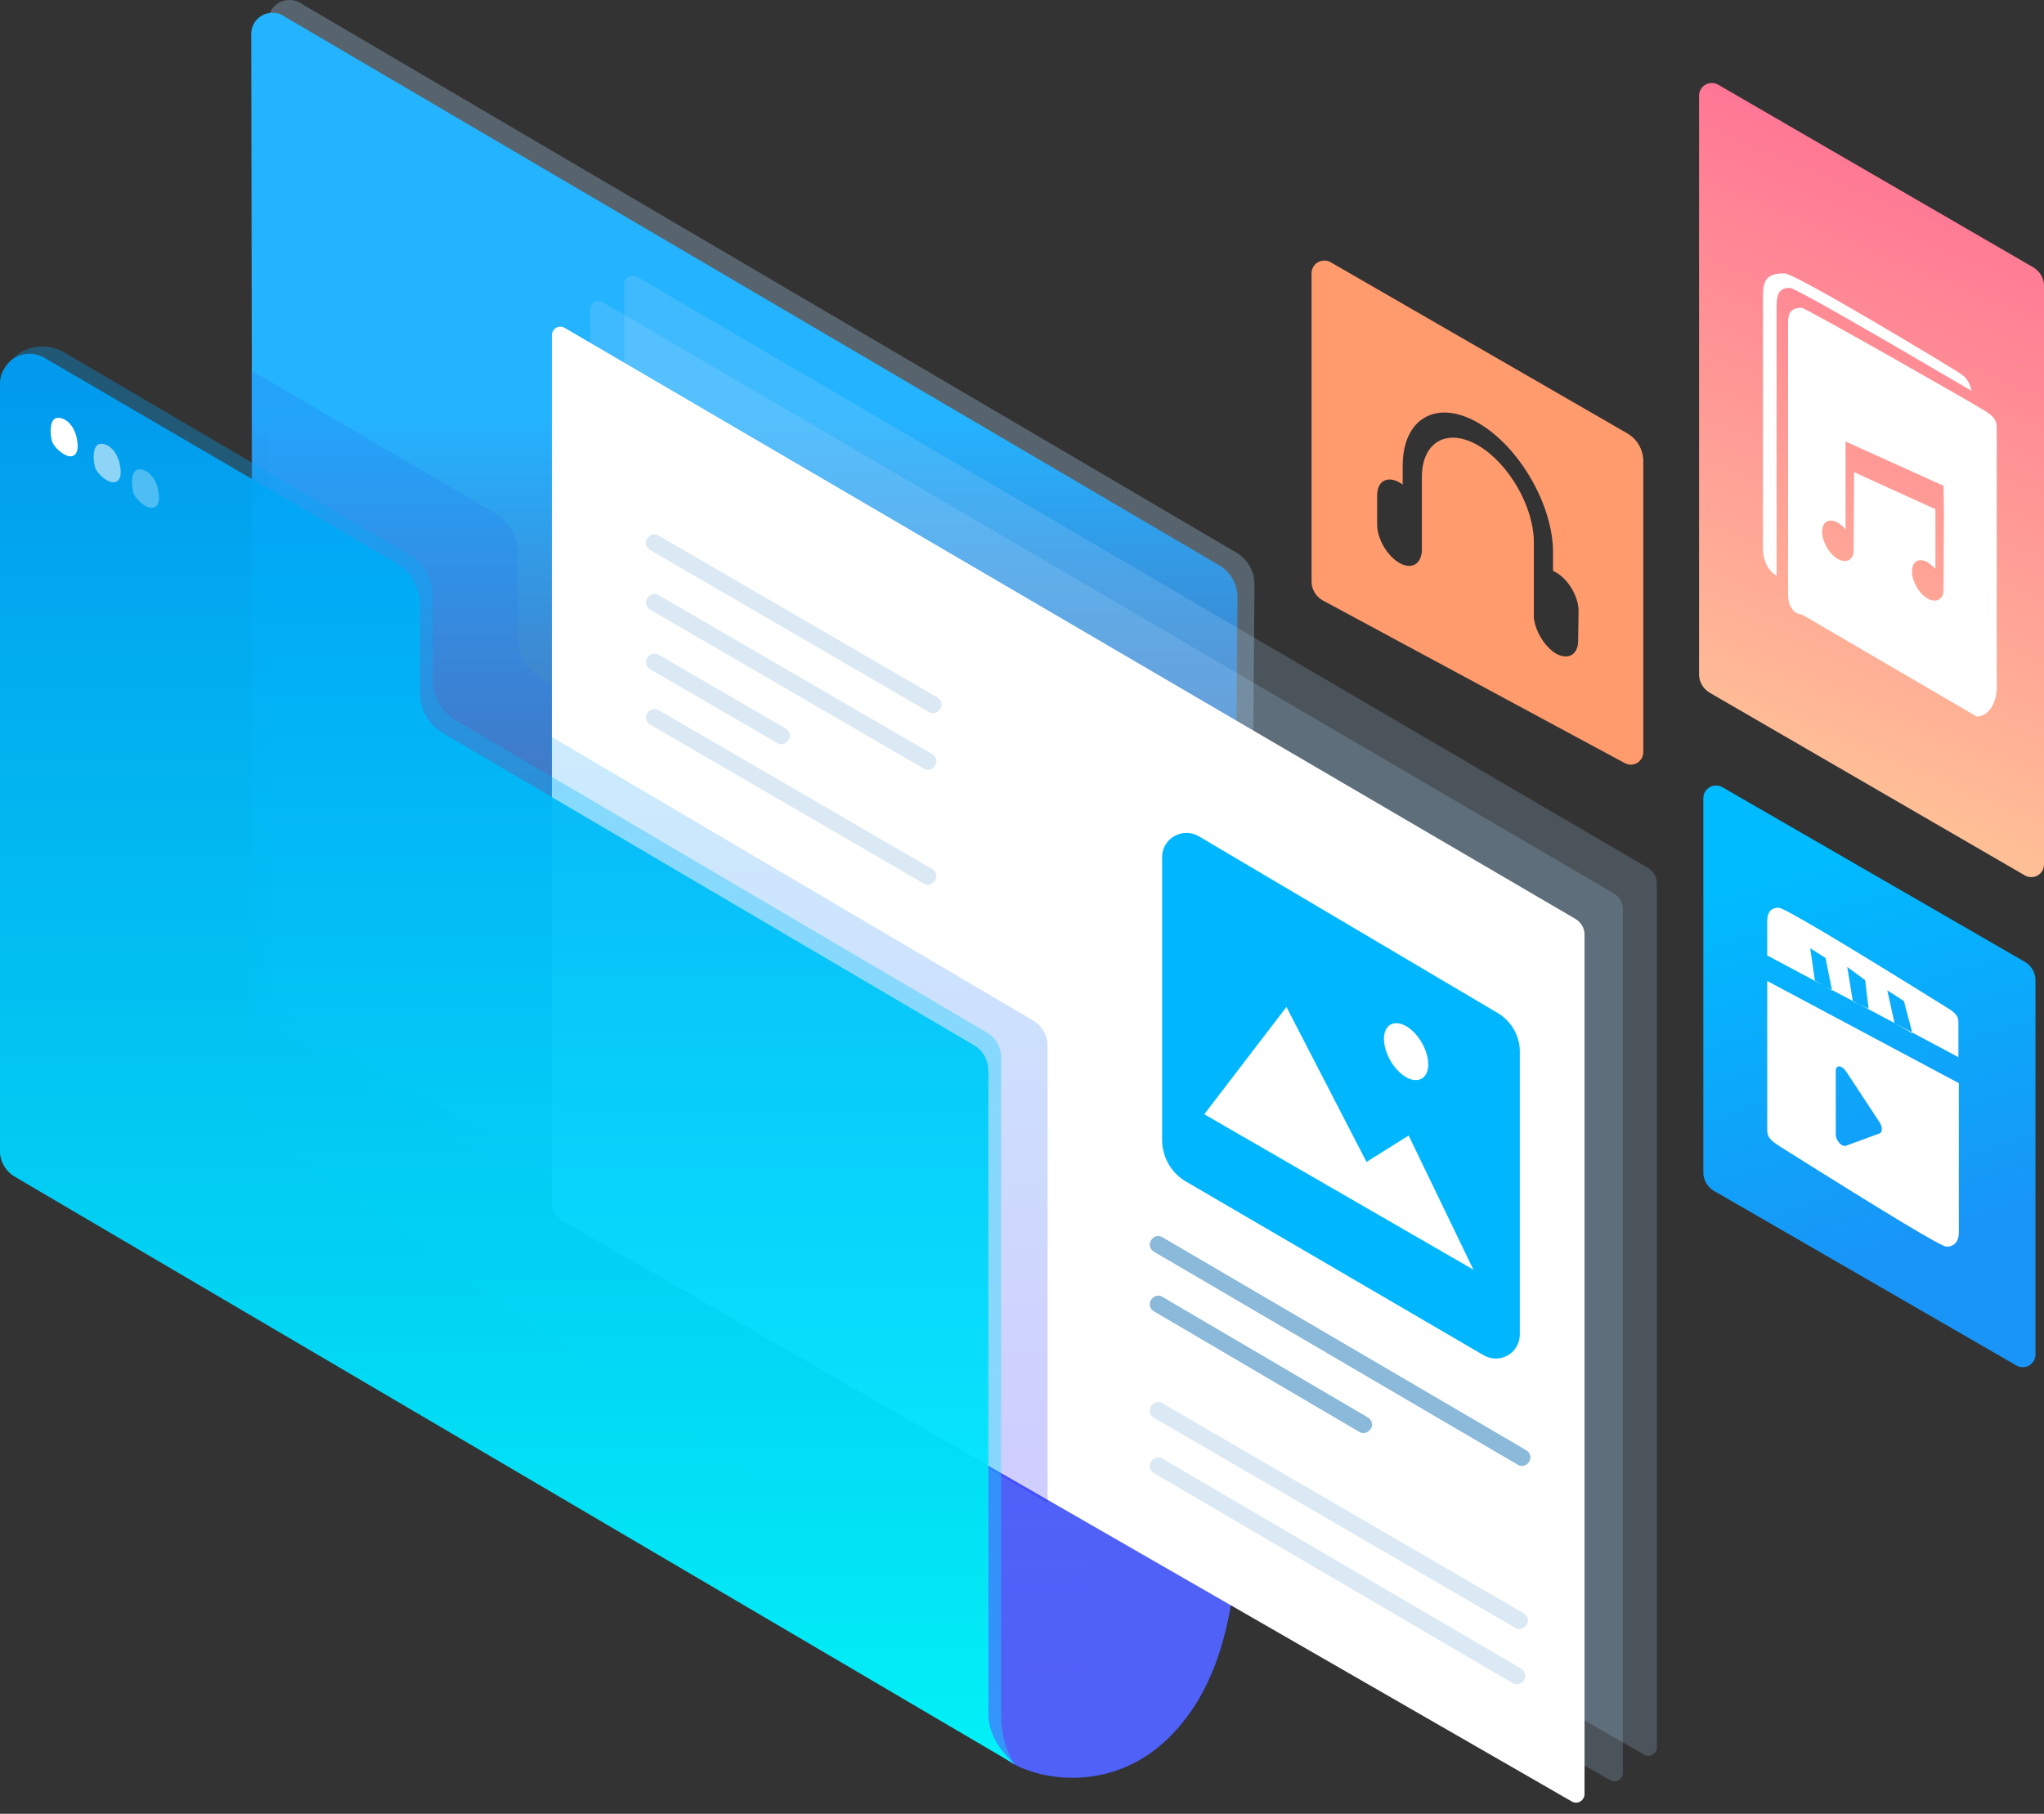
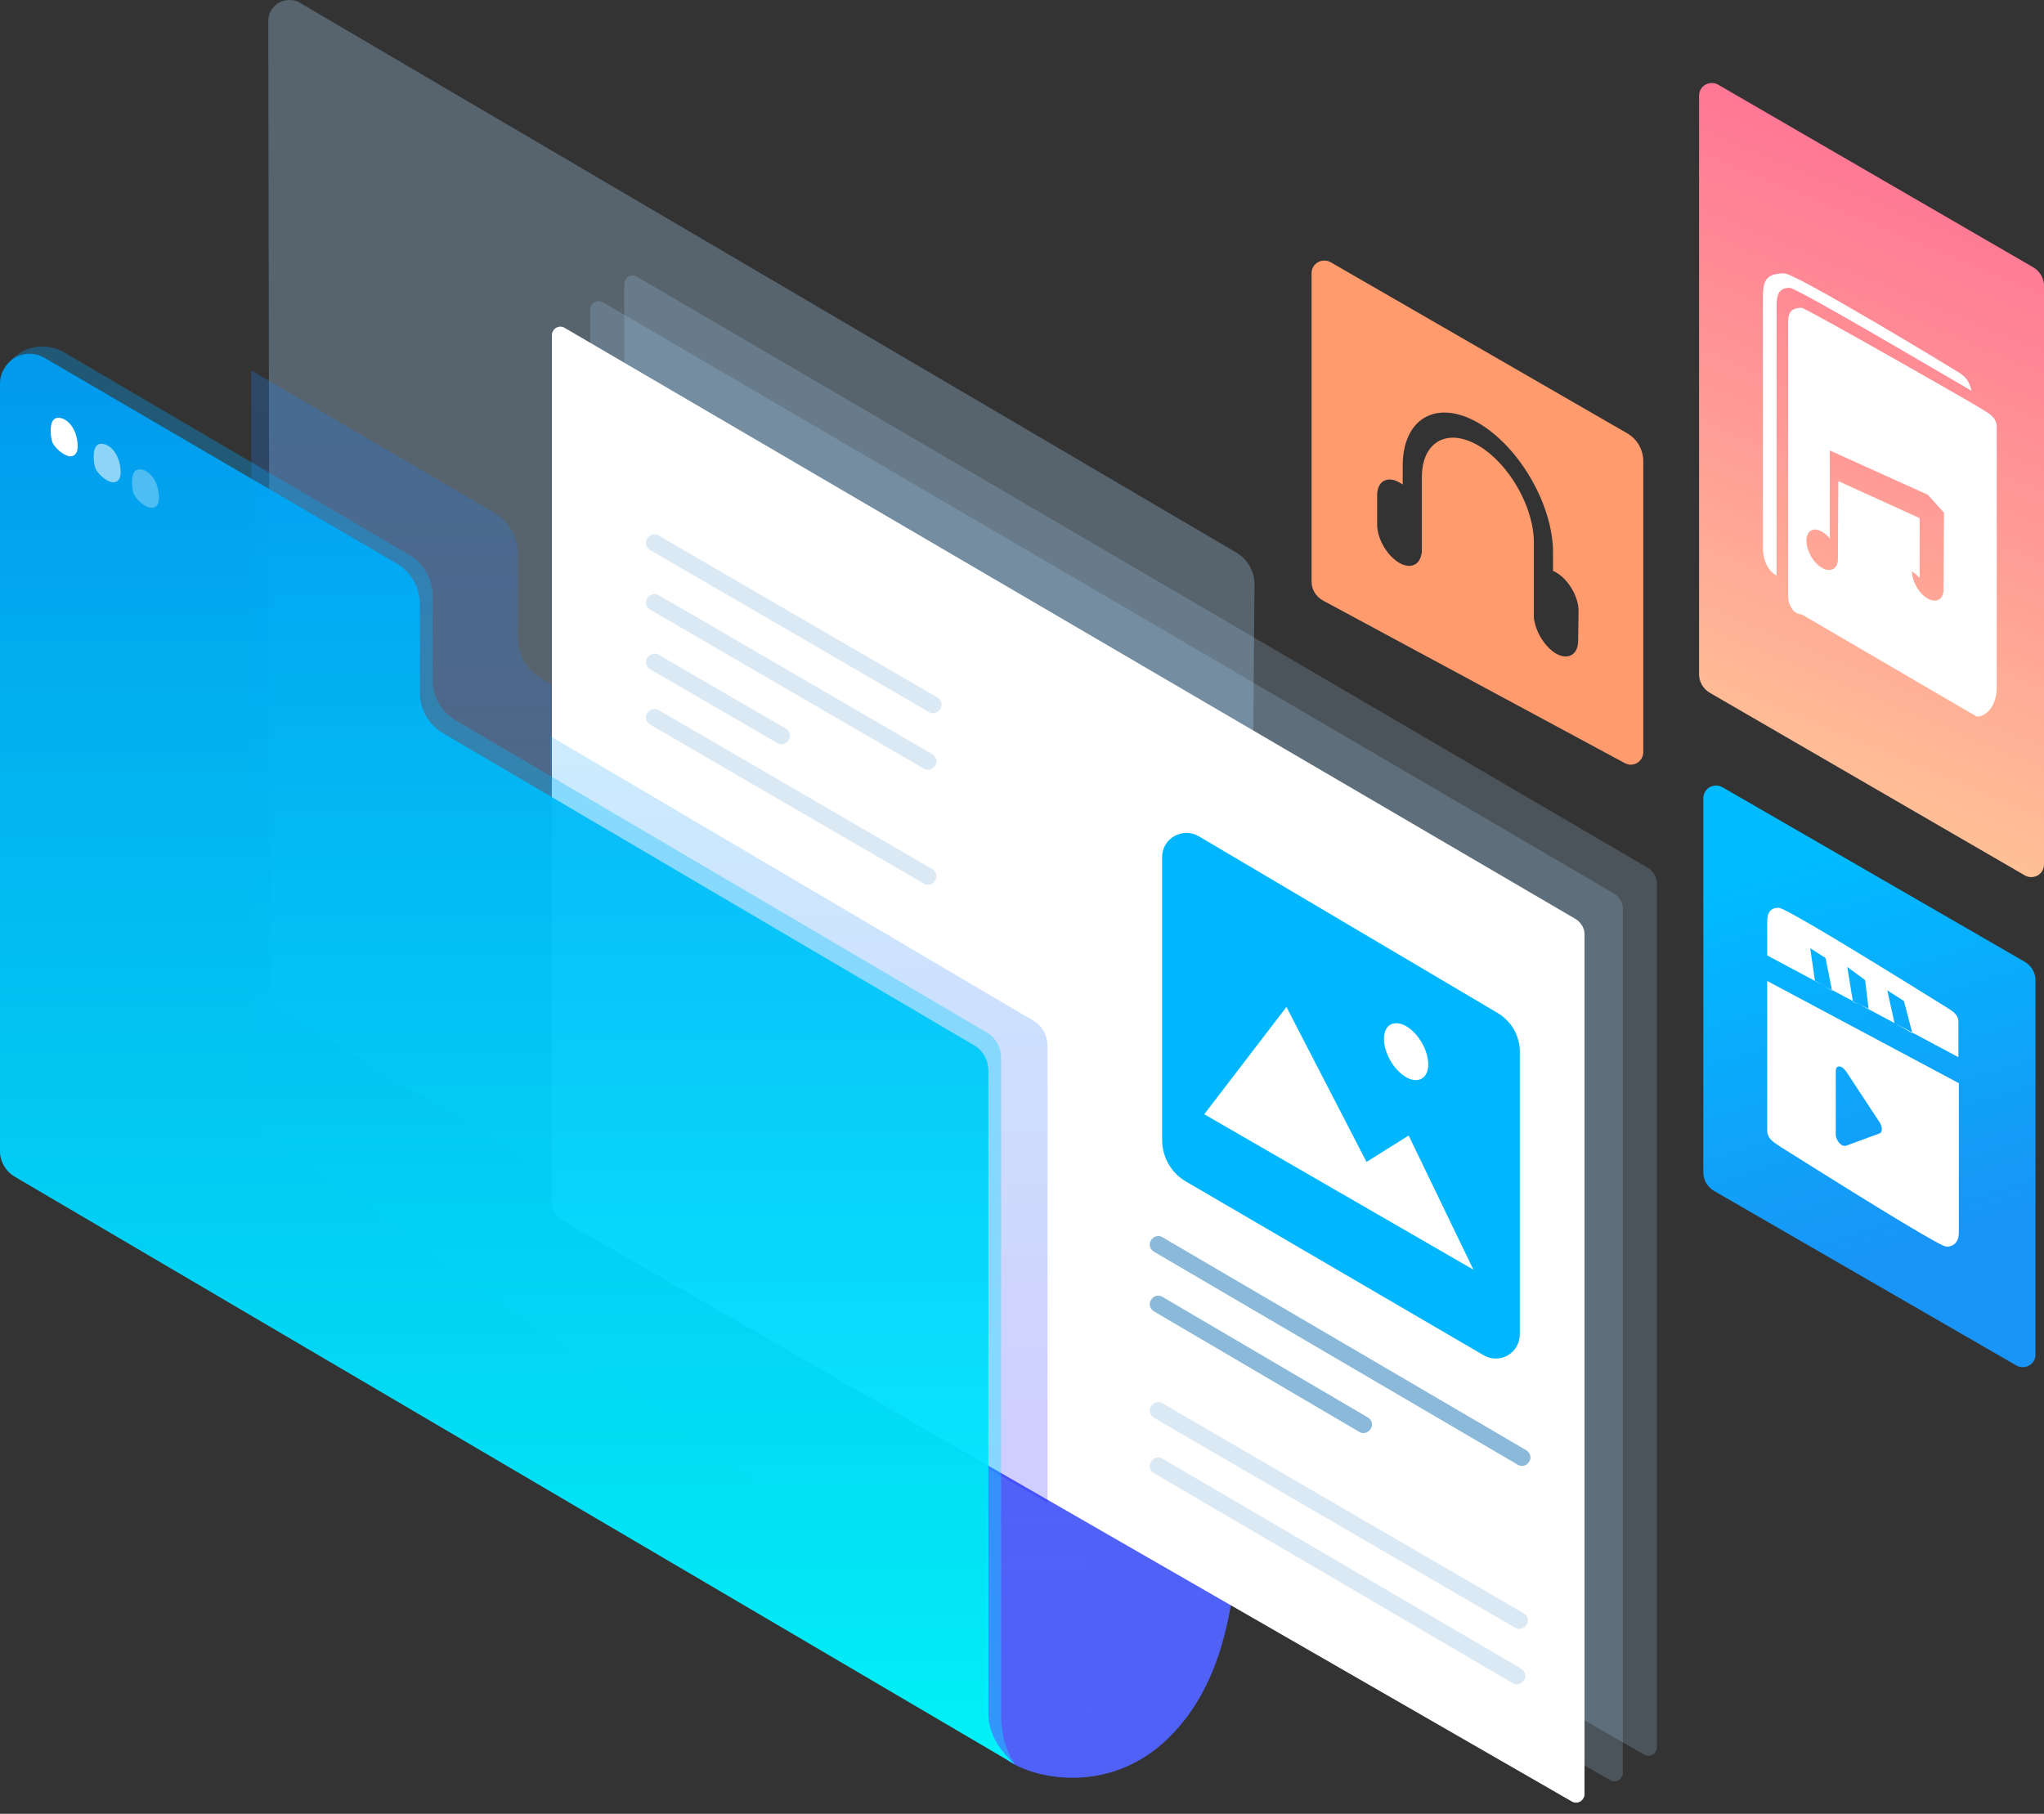
<svg xmlns="http://www.w3.org/2000/svg" version="1.1" id="图层_1" x="0px" y="0px" width="480" height="426" viewBox="0 0 480 426" style="enable-background:new 0 0 480 426;" xml:space="preserve">
  <rect x="0" y="0" width="480" height="426" fill="#333333" stroke="none" />
  <style type="text/css">
	.st0{opacity:0.3;fill:#AAD5F8;enable-background:new    ;}
	.st1{fill:url(#Path-17_3_);}
	.st2{fill:#5061F8;}
	.st3{opacity:0.278;fill:url(#Path-8_4_);enable-background:new    ;}
	.st4{opacity:0.202;fill:#AAD5F8;enable-background:new    ;}
	.st5{fill:#FFFFFF;}
	.st6{fill:#DBE9F4;}
	.st7{fill:#8BB9DA;}
	.st8{opacity:0.2;fill:url(#Path-8_5_);enable-background:new    ;}
	.st9{opacity:0.347;fill:url(#Path-8_6_);enable-background:new    ;}
	.st10{opacity:0.94;fill:url(#Path-8_7_);enable-background:new    ;}
	.st11{opacity:0.55;fill:#FFFFFF;enable-background:new    ;}
	.st12{opacity:0.299;fill:#FFFFFF;enable-background:new    ;}
	.st13{fill:url(#Rectangle_2_);}
	.st14{fill:url(#Rectangle-Copy-7_1_);}
	.st15{fill:#FF9B6D;}
	.st16{fill:#00B7FF;}
</style>
  <g id="Group-49" transform="translate(59, 0)">
    <path id="Path-17" class="st0" d="M11.5,0.7l219.7,129c2.8,1.6,4.5,4.6,4.4,7.8l-2,236.4l-57.2-33.1L4.4,235.6L4,5c0-2.8,2.2-5,5-5   C9.9,0,10.8,0.2,11.5,0.7z" />
    <linearGradient id="Path-17_3_" gradientUnits="userSpaceOnUse" x1="-4899.512" y1="3606.393" x2="-4899.512" y2="3605.882" gradientTransform="matrix(231.653 0 0 -373.967 1135101.25 1348762)">
      <stop offset="0" style="stop-color:#24B3FF" />
      <stop offset="1" style="stop-color:#5061F8;stop-opacity:0" />
    </linearGradient>
-     <path id="Path-17_1_" class="st1" d="M7.5,3.7l219.7,129c2.8,1.6,4.5,4.6,4.4,7.8l-2,236.4l-57.2-33.1L0.4,238.6L0,8   c0-2.8,2.2-5,5-5C5.9,3,6.8,3.2,7.5,3.7z" />
    <path id="Path-17_2_" class="st2" d="M231.7,361c-1.1,24.2-7,38.1-16.4,47.3c-12.3,12-28.2,10.3-36.1,6.1c-7.9-4.2-6.7-12.2-6.7-29   c0-11.2,0-25,0-41.5C212,355.2,231.7,360.9,231.7,361z" />
    <linearGradient id="Path-8_4_" gradientUnits="userSpaceOnUse" x1="-4896.093" y1="3604.108" x2="-4896.093" y2="3605.108" gradientTransform="matrix(199.203 0 0 -317.468 975416.562 1144592.5)">
      <stop offset="0" style="stop-color:#5061F8;stop-opacity:0" />
      <stop offset="1" style="stop-color:#1F7DEF" />
    </linearGradient>
    <path id="Path-8" class="st3" d="M3,266.6l196.2,137.9c-2.1-3.1-3.2-7.1-3.2-11.8c0-51.4,0-102.7,0-154.1l0,0c0-2.5-1.3-4.8-3.4-6   L68,159.3c-3.4-2-5.4-5.6-5.4-9.5V130c0-3.9-2.1-7.5-5.4-9.5L0,87v173.8C0,263.1,1.1,265.3,3,266.6z" />
  </g>
  <path id="Path-15" class="st4" d="M146.6,66.7v204.7c0,1.8,1,3.4,2.5,4.3l237,136.4c1,0.6,2.2,0.2,2.7-0.7c0.2-0.3,0.3-0.6,0.3-1  V207.4c0-1.4-0.8-2.7-2-3.5L149.6,65c-1-0.6-2.2-0.2-2.7,0.7C146.7,66,146.6,66.4,146.6,66.7z" />
  <path id="Path-15_1_" class="st4" d="M138.6,72.7v204.7c0,1.8,1,3.4,2.5,4.3l237,136.4c1,0.6,2.2,0.2,2.7-0.7c0.2-0.3,0.3-0.6,0.3-1  V213.4c0-1.4-0.8-2.7-2-3.5L141.6,71c-1-0.6-2.2-0.2-2.7,0.7C138.7,72,138.6,72.4,138.6,72.7z" />
  <path id="Path-15_2_" class="st5" d="M129.6,78.7v203.7c0,1.8,1,3.4,2.5,4.3l237,136.4c1,0.6,2.2,0.2,2.7-0.7c0.2-0.3,0.3-0.6,0.3-1  V219.4c0-1.4-0.8-2.7-2-3.5L132.6,77c-1-0.6-2.2-0.2-2.7,0.7C129.7,78,129.6,78.4,129.6,78.7z" />
  <path id="Combined-Shape" class="st6" d="M152.7,129.2c-1-0.6-1.3-1.8-0.7-2.7c0.6-1,1.8-1.3,2.7-0.7l65.4,38c1,0.6,1.3,1.8,0.7,2.7  c-0.6,1-1.8,1.3-2.7,0.7L152.7,129.2z M152.7,143.2c-1-0.6-1.3-1.8-0.7-2.7s1.8-1.3,2.7-0.7l64.2,37.3c1,0.6,1.3,1.8,0.7,2.7  c-0.6,1-1.8,1.3-2.7,0.7L152.7,143.2z M152.7,170.2c-1-0.6-1.3-1.8-0.7-2.7s1.8-1.3,2.7-0.7l64.2,37.3c1,0.6,1.3,1.8,0.7,2.7  c-0.6,1-1.8,1.3-2.7,0.7L152.7,170.2z M152.7,157.2c-1-0.6-1.3-1.8-0.7-2.7s1.8-1.3,2.7-0.7l29.8,17.3c1,0.6,1.3,1.8,0.7,2.7  c-0.6,1-1.8,1.3-2.7,0.7L152.7,157.2z M271,346c-1-0.6-1.3-1.8-0.7-2.7c0.6-1,1.8-1.3,2.7-0.7l84.2,49.3c1,0.6,1.3,1.8,0.7,2.7  s-1.8,1.3-2.7,0.7L271,346z M271,333c-1-0.6-1.3-1.8-0.7-2.7c0.6-1,1.8-1.3,2.7-0.7l84.8,49.3c1,0.6,1.3,1.8,0.7,2.7  s-1.8,1.3-2.7,0.7L271,333z" />
  <path id="Combined-Shape_1_" class="st7" d="M271,294c-1-0.6-1.3-1.8-0.7-2.7c0.6-1,1.8-1.3,2.7-0.7l85.4,50c1,0.6,1.3,1.8,0.7,2.7  c-0.6,1-1.8,1.3-2.7,0.7L271,294z M271,308c-1-0.6-1.3-1.8-0.7-2.7c0.6-1,1.8-1.3,2.7-0.7l48.2,28.3c1,0.6,1.3,1.8,0.7,2.7  s-1.8,1.3-2.7,0.7L271,308z" />
  <g id="Group-37" transform="translate(0, 77.877)">
    <linearGradient id="Path-8_5_" gradientUnits="userSpaceOnUse" x1="-4819.873" y1="3518.567" x2="-4819.873" y2="3519.567" gradientTransform="matrix(116.799 0 0 -180.061 563143.062 633831.938)">
      <stop offset="0" style="stop-color:#1300FF" />
      <stop offset="1" style="stop-color:#009EF5" />
    </linearGradient>
    <path id="Path-8_1_" class="st8" d="M129.8,207.6L246,275.1V167.8c0-2.5-1.3-4.8-3.4-6L129.2,95L129.8,207.6z" />
    <linearGradient id="Path-8_6_" gradientUnits="userSpaceOnUse" x1="-4841.089" y1="3526.698" x2="-4841.089" y2="3527.698" gradientTransform="matrix(238.203 0 0 -332.993 1153281.625 1174700.875)">
      <stop offset="0" style="stop-color:#00F9FF" />
      <stop offset="1" style="stop-color:#009EF5" />
    </linearGradient>
    <path id="Path-8_2_" class="st9" d="M3.5,198.5l234.8,138c-2.1-3.1-3.2-7.1-3.2-11.8c0-51.4,0-102.7,0-154.1l0,0   c0-2.5-1.3-4.8-3.4-6L107,91.3c-3.4-2-5.4-5.6-5.4-9.5V62c0-3.9-2.1-7.5-5.4-9.5L15.1,4.9C10.3,2.1,4.2,3.6,1.4,8.4   C0.5,9.9,0,11.7,0,13.5v179C0,194.9,1.3,197.2,3.5,198.5z" />
    <linearGradient id="Path-8_7_" gradientUnits="userSpaceOnUse" x1="-4841.089" y1="3526.648" x2="-4841.089" y2="3527.648" gradientTransform="matrix(238.203 0 0 -331.26 1153281.625 1168575.75)">
      <stop offset="0" style="stop-color:#00F9FF" />
      <stop offset="1" style="stop-color:#009EF5" />
    </linearGradient>
    <path id="Path-8_3_" class="st10" d="M3.5,198.5l234.8,138c-4.1-3.8-6.2-7.7-6.2-11.8c0-50.4,0-100.7,0-151.1l0,0   c0-2.5-1.3-4.8-3.4-6L104,94.3c-3.4-2-5.4-5.6-5.4-9.5V64c0-3.9-2.1-7.5-5.4-9.5L10.5,6.2C7.2,4.2,2.9,5.3,1,8.7   C0.3,9.7,0,11,0,12.2v180.2C0,194.9,1.3,197.2,3.5,198.5z" />
    <path id="Oval" class="st5" d="M16.5,29.3c1.3,0,2.2-1.2,1.5-4.4c-0.9-3.9-3.7-5.1-5-4.5c-1.3,0.6-1.3,3.4-0.8,5.3   C12.6,27.2,15.1,29.3,16.5,29.3z" />
    <path id="Oval-Copy-25" class="st11" d="M26.6,35.4c1.3,0,2.2-1.2,1.5-4.4c-0.9-3.9-3.7-5.1-5-4.5c-1.3,0.6-1.3,3.4-0.8,5.3   C22.7,33.3,25.1,35.4,26.6,35.4z" />
    <path id="Oval-Copy-26" class="st12" d="M35.6,41.4c1.3,0,2.2-1.2,1.5-4.4c-0.9-3.9-3.7-5.1-5-4.5c-1.3,0.6-1.3,3.4-0.8,5.3   C31.7,39.3,34.1,41.4,35.6,41.4z" />
  </g>
  <linearGradient id="Rectangle_2_" gradientUnits="userSpaceOnUse" x1="-4799.232" y1="3591.683" x2="-4799.109" y2="3590.986" gradientTransform="matrix(78 0 0 -136.612 374774 490867.656)">
    <stop offset="0" style="stop-color:#00BBFF" />
    <stop offset="1" style="stop-color:#1895F7" />
  </linearGradient>
  <path id="Rectangle_1_" class="st13" d="M404.5,184.9l71,41c1.5,0.9,2.5,2.5,2.5,4.3v87.9c0,1.7-1.3,3-3,3c-0.5,0-1-0.1-1.5-0.4  l-71-41c-1.5-0.9-2.5-2.5-2.5-4.3v-87.9c0-1.7,1.3-3,3-3C403.5,184.5,404,184.6,404.5,184.9z" />
  <linearGradient id="Rectangle-Copy-7_1_" gradientUnits="userSpaceOnUse" x1="-4801.565" y1="3597.063" x2="-4801.385" y2="3598.063" gradientTransform="matrix(81 0 0 -186.582 389359 671351.938)">
    <stop offset="0" style="stop-color:#FFC796" />
    <stop offset="1" style="stop-color:#FF6B95" />
  </linearGradient>
  <path id="Rectangle-Copy-7" class="st14" d="M403.5,19.9l74,42.9c1.5,0.9,2.5,2.5,2.5,4.3V203c0,1.7-1.3,3-3,3c-0.5,0-1-0.1-1.5-0.4  l-74-42.9c-1.5-0.9-2.5-2.5-2.5-4.3V22.5c0-1.7,1.3-3,3-3C402.5,19.5,403,19.6,403.5,19.9z" />
  <g>
    <path class="st5" d="M415,265.5c0,2.2,2,3,3.2,3.9c24.8,15.6,37.7,23.4,38.9,23.4c1.8,0,2.9-1.2,2.9-3.3v-35.1l-45-24V265.5z    M431.1,251.5c0-1,0.7-1.3,1.5-0.8c0.3,0.2,0.6,0.5,0.9,0.9l7.9,12c0.7,1.1,0.7,2.3,0,2.6l-7.9,2.9c-0.3,0.1-0.6,0-0.9-0.1   c-0.7-0.4-1.5-1.5-1.5-2.5L431.1,251.5z" />
    <polygon class="st5" points="435.1,235.3 436.6,235.9 435.1,235.2  " />
    <polygon class="st5" points="430.3,232.7 430.3,232.6 428.5,231.7  " />
    <path class="st5" d="M456.8,236.4c-24.9-15.5-37.9-23.2-39.1-23.2c-1.8,0-2.7,1-2.7,3.2l0,8l13.5,7.2l-2.3-1.3l-1.1-7.6l3.6,2.3   l1.5,7.5l4.9,2.6l-1.3-8l4.2,3.1l0.8,6.7l-2.3-1.1l23.4,12.5v-8C460,238.2,458.5,237.5,456.8,236.4z M444.9,240.3l-1.7-7.7l3.9,2.5   l2,7.6L444.9,240.3z" />
  </g>
  <path class="st15" d="M382,101.7l-69.5-40.1c-0.5-0.3-1-0.4-1.5-0.4c-1.7,0-3,1.3-3,3v72.4c0,1.8,1,3.5,2.6,4.4l70.9,38.2  c0.4,0.2,0.9,0.4,1.4,0.4c1.7,0,3-1.3,3-3v-67.9C386,105.7,384.5,103.1,382,101.7z M370.6,150.5c0,3.3-2.4,4.6-5.2,3  c-2.5-1.5-4.6-4.8-5.1-7.8c-0.1-0.3-0.1-0.6-0.1-0.9l0-17.4c0-8.4-5.9-18.6-13.1-22.8c-7.3-4.2-13.2-0.8-13.2,7.5l0,17.4  c0,0.2,0,0.4-0.1,0.6c-0.4,2.6-2.6,3.6-5.2,2.1c-2.9-1.7-5.2-5.7-5.2-9l0-6.9c0-3.3,2.4-4.6,5.2-3c0.3,0.2,0.5,0.3,0.8,0.5l0-4.4  c0-11.2,8-15.7,17.7-10.1c9.7,5.6,17.6,19.3,17.6,30.4l0,4.4c0.3,0.1,0.5,0.2,0.8,0.4c2.9,1.7,5.2,5.7,5.2,9L370.6,150.5z" />
  <g>
-     <path class="st5" d="M465.8,96.3c-1.8-1.2-41.8-24-42.7-24c-3.3,0-3.2,2-3.2,4.5v63c0,2.5,1.4,4.5,3.2,4.5l41.1,24   c2.6,0,4.7-3,4.7-6.8v-60.8C469,98.3,467.7,97.5,465.8,96.3z M456.5,120.4l-0.1,18.1l0,0c0,2.3-1.7,3.2-3.7,2.1   c-2.1-1.2-3.7-4.1-3.7-6.4c0-2.4,1.7-3.3,3.7-2.1c0.6,0.4,1.2,0.9,1.8,1.5l0-14l-19.1-8.7l-0.1,18.3l0,0c0,2.3-1.7,3.2-3.7,2.1   c-2.1-1.2-3.7-4.1-3.7-6.4c0-2.4,1.7-3.3,3.7-2.1c0.7,0.4,1.3,0.9,1.8,1.6l0-14.2l0-6.5l23,10.4L456.5,120.4z" />
+     <path class="st5" d="M465.8,96.3c-1.8-1.2-41.8-24-42.7-24c-3.3,0-3.2,2-3.2,4.5v63c0,2.5,1.4,4.5,3.2,4.5l41.1,24   c2.6,0,4.7-3,4.7-6.8v-60.8C469,98.3,467.7,97.5,465.8,96.3z M456.5,120.4l-0.1,18.1l0,0c0,2.3-1.7,3.2-3.7,2.1   c-2.1-1.2-3.7-4.1-3.7-6.4c0.6,0.4,1.2,0.9,1.8,1.5l0-14l-19.1-8.7l-0.1,18.3l0,0c0,2.3-1.7,3.2-3.7,2.1   c-2.1-1.2-3.7-4.1-3.7-6.4c0-2.4,1.7-3.3,3.7-2.1c0.7,0.4,1.3,0.9,1.8,1.6l0-14.2l0-6.5l23,10.4L456.5,120.4z" />
    <path class="st5" d="M463,91.8c-0.7-2.6-1.4-3.3-3.3-4.5s-38-23.1-40.7-23.1c-4.6,0-5,2.1-5,5.8v58.8c0,2.9,1.3,5.4,3.2,6.4v-63   c0-2.5,0.2-4.6,3.1-4.6C421.5,67.7,435.7,75.8,463,91.8z" />
  </g>
  <path class="st16" d="M351.5,237.8l-70-41.4c-3.8-2.2-8.6,0.5-8.6,4.9v66.4c0,4,2.1,7.8,5.6,9.8l69.9,40.8c3.8,2.2,8.5-0.5,8.5-4.9  l0-65.8C357.1,243.5,355,239.8,351.5,237.8z M330.2,241c2.9,1.7,5.2,5.7,5.2,9c0,3.3-2.4,4.6-5.2,3c-2.9-1.7-5.2-5.7-5.2-9  C325,240.7,327.3,239.4,330.2,241z M282.8,261.7l19.3-25.2l18.8,36.4l9.9-6.2l15.2,31.5L282.8,261.7z" />
</svg>